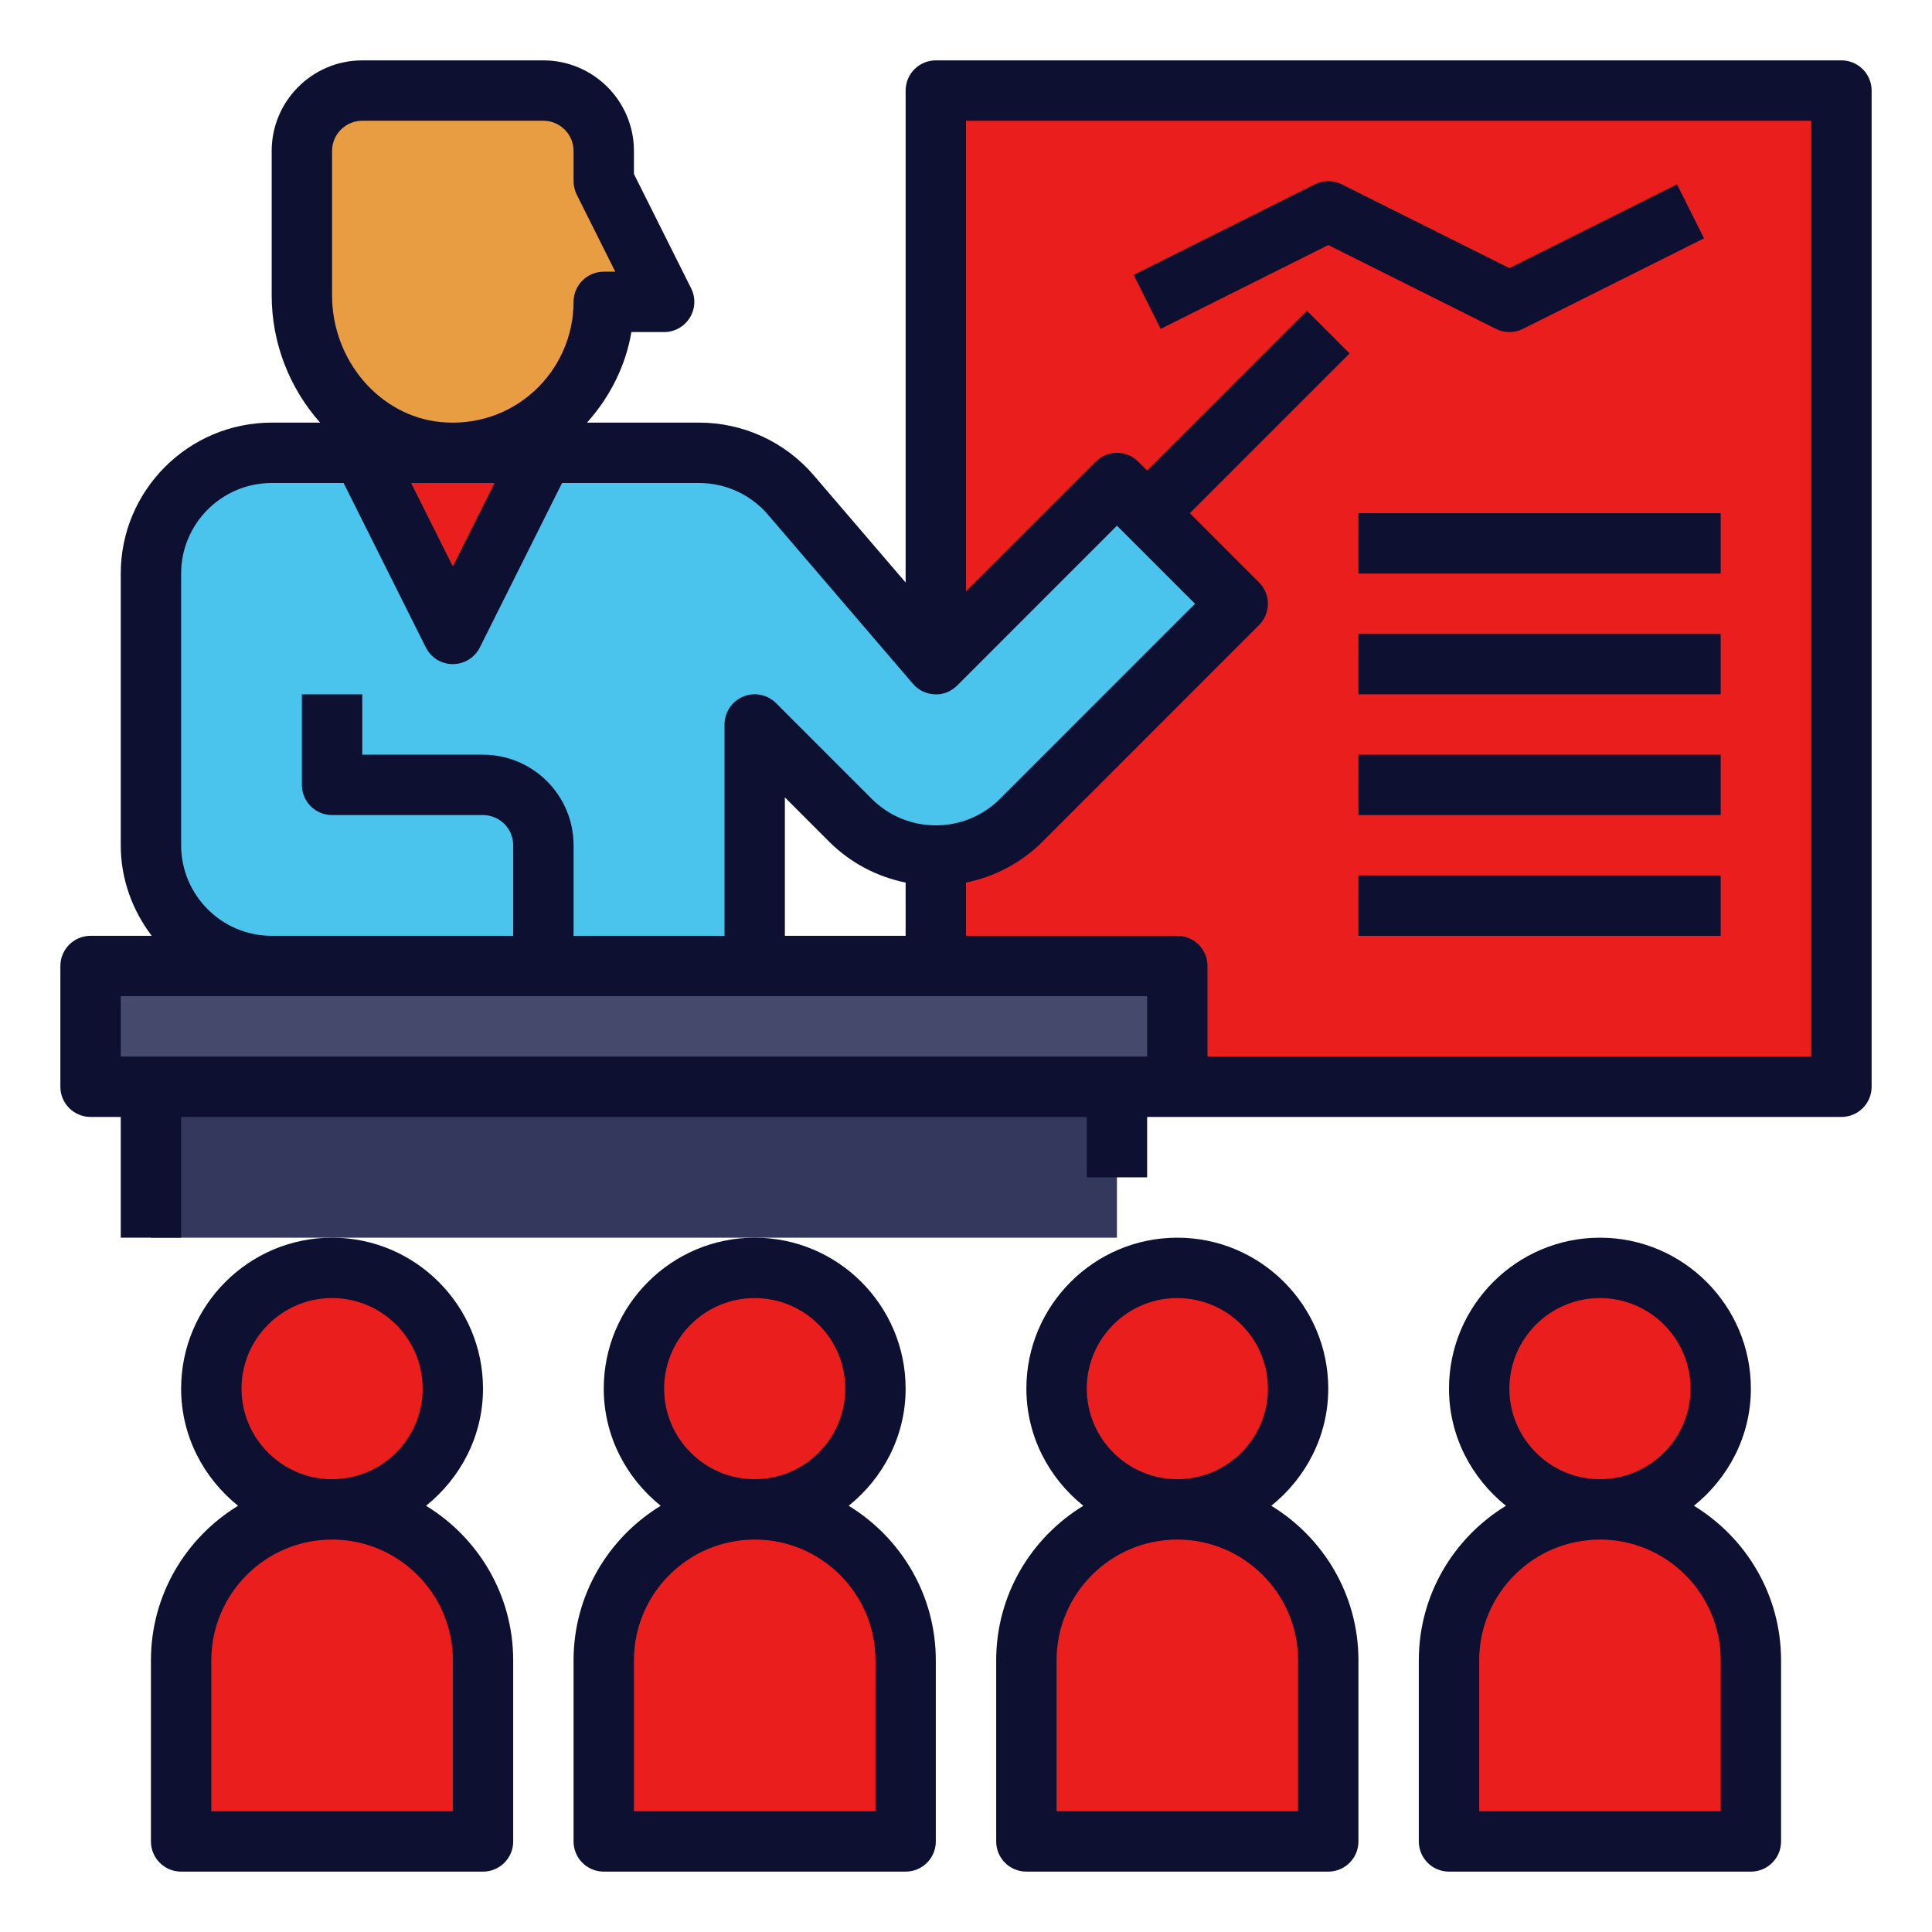
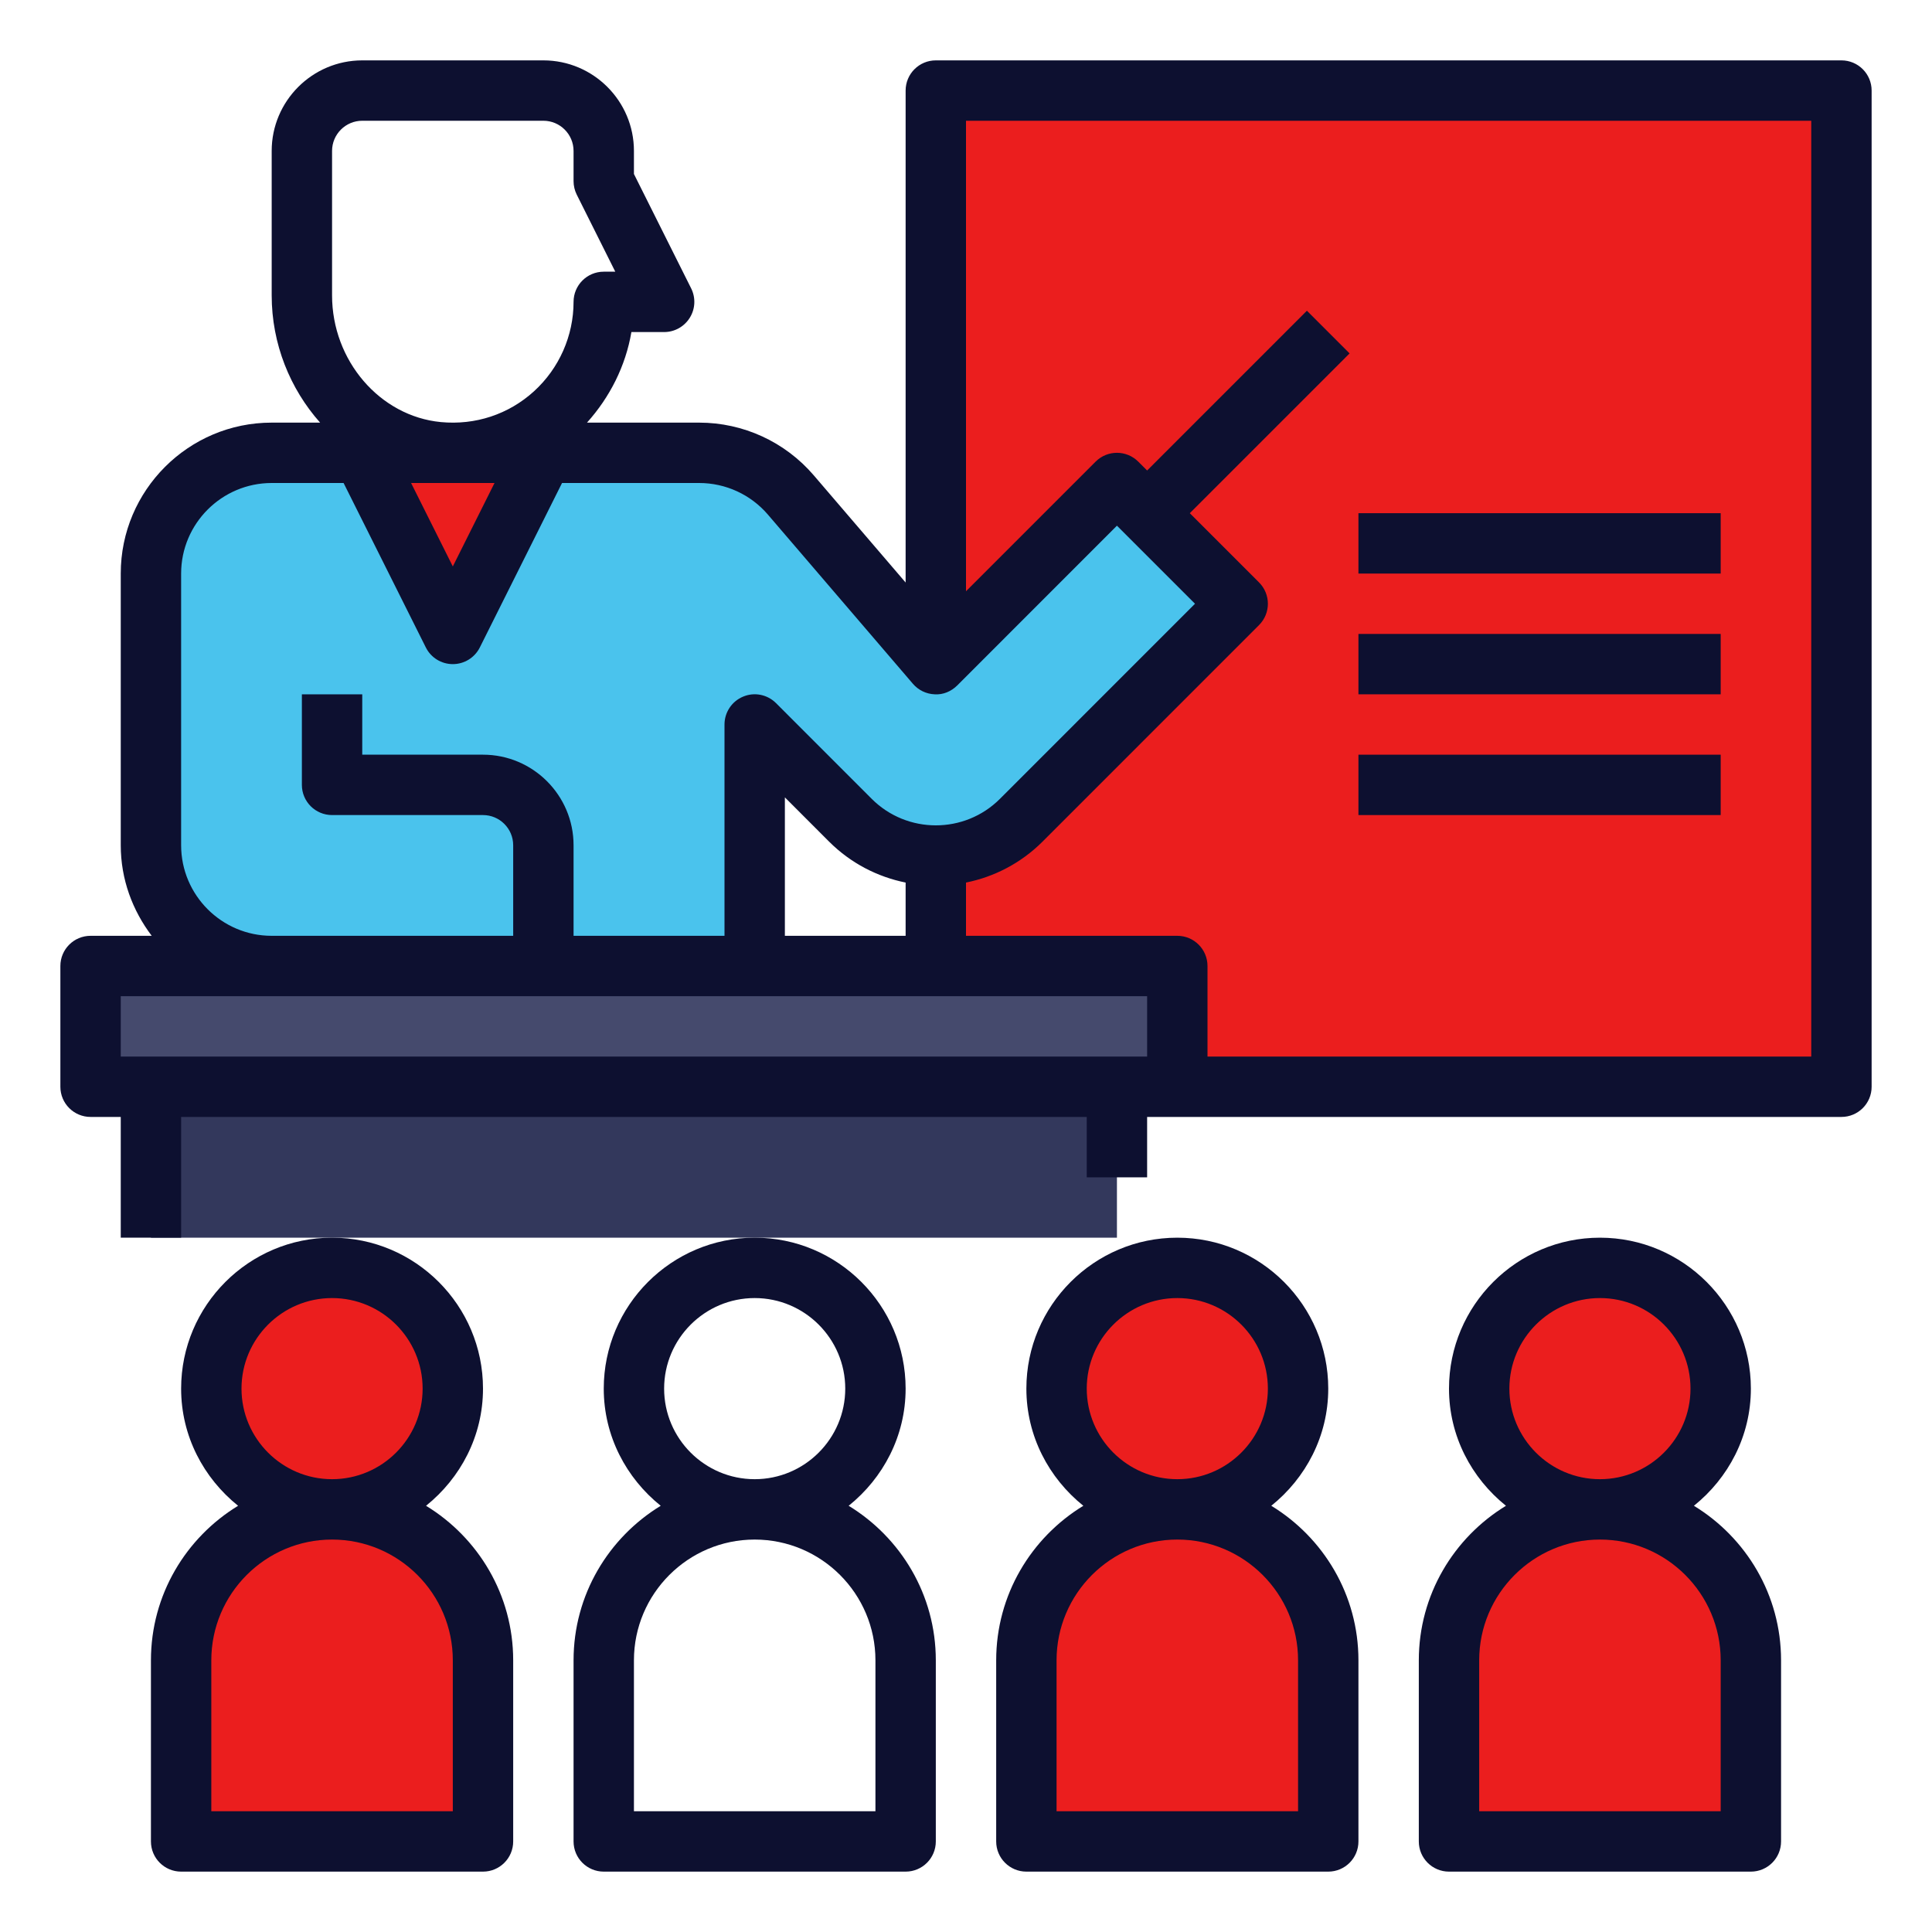
<svg xmlns="http://www.w3.org/2000/svg" version="1.1" width="512" height="512" x="0" y="0" viewBox="0 0 64 64" style="enable-background:new 0 0 512 512" xml:space="preserve" class="">
  <g>
    <path d="m31 3h30v33h-30z" fill="#eb1e1e" data-original="#eae8e5" style="" class="" />
    <path d="m3 32h36v4h-36z" fill="#454a6d" data-original="#454a6d" style="" class="" />
    <path d="m25 32v-8l3.172 3.172c1.562 1.562 4.095 1.562 5.657 0l7.171-7.172-4-4-6 6-4.803-5.603c-.76-.887-1.869-1.397-3.037-1.397h-14.16c-2.209 0-4 1.791-4 4v9c0 2.209 1.791 4 4 4z" fill="#4ac3ed" data-original="#4ac3ed" style="" class="" />
-     <path d="m20 10c0 2.923-2.509 5.261-5.491 4.977-2.6-.248-4.509-2.58-4.509-5.192v-4.785c0-1.105.895-2 2-2h6c1.105 0 2 .895 2 2v1l2 4z" fill="#e89d43" data-original="#e89d43" style="" />
    <path d="m12 15 3 6 3-6z" fill="#eb1e1e" data-original="#eae8e5" style="" class="" />
    <path d="m11 50c-2.761 0-5 2.239-5 5v6h10v-6c0-2.761-2.239-5-5-5z" fill="#eb1e1e" data-original="#76cc7a" style="" class="" />
    <circle cx="11" cy="46" fill="#eb1e1e" r="4" data-original="#76cc7a" style="" class="" />
-     <path d="m25 50c-2.761 0-5 2.239-5 5v6h10v-6c0-2.761-2.239-5-5-5z" fill="#eb1e1e" data-original="#76cc7a" style="" class="" />
-     <circle cx="25" cy="46" fill="#eb1e1e" r="4" data-original="#76cc7a" style="" class="" />
    <path d="m39 50c-2.761 0-5 2.239-5 5v6h10v-6c0-2.761-2.239-5-5-5z" fill="#eb1e1e" data-original="#76cc7a" style="" class="" />
    <circle cx="39" cy="46" fill="#eb1e1e" r="4" data-original="#76cc7a" style="" class="" />
    <path d="m53 50c-2.761 0-5 2.239-5 5v6h10v-6c0-2.761-2.239-5-5-5z" fill="#eb1e1e" data-original="#76cc7a" style="" class="" />
    <circle cx="53" cy="46" fill="#eb1e1e" r="4" data-original="#76cc7a" style="" class="" />
    <path d="m5 36h32v5h-32z" fill="#33385c" data-original="#33385c" style="" />
    <g fill="#0d1030">
      <path d="m61 2h-30c-.552 0-1 .447-1 1v16.297l-3.043-3.551c-.951-1.109-2.335-1.746-3.797-1.746h-3.715c.761-.847 1.281-1.882 1.471-3h1.084c.347 0 .668-.18.851-.475s.199-.663.044-.973l-1.895-3.788v-.764c0-1.654-1.346-3-3-3h-6c-1.654 0-3 1.346-3 3v4.785c0 1.609.61 3.097 1.604 4.215h-1.604c-2.757 0-5 2.243-5 5v9c0 1.13.391 2.162 1.026 3h-2.026c-.552 0-1 .447-1 1v4c0 .553.448 1 1 1h1v4h2v-4h30v2h2v-2h23c.552 0 1-.447 1-1v-33c0-.553-.448-1-1-1zm-50 3c0-.552.449-1 1-1h6c.551 0 1 .448 1 1v1c0 .155.036.309.105.447l1.277 2.553h-.382c-.552 0-1 .447-1 1 0 1.125-.478 2.203-1.31 2.961-.844.768-1.946 1.129-3.086 1.021-2.021-.194-3.604-2.037-3.604-4.197zm5.382 11-1.382 2.764-1.382-2.764zm-10.382 12v-9c0-1.654 1.346-3 3-3h2.382l2.724 5.447c.169.339.515.553.894.553s.725-.214.895-.553l2.723-5.447h4.542c.877 0 1.708.382 2.278 1.047l4.803 5.604c.181.212.442.338.721.349.28.019.548-.096.746-.292l5.292-5.294 2.586 2.586-6.464 6.465c-1.17 1.168-3.073 1.168-4.243 0l-3.171-3.172c-.287-.287-.716-.374-1.09-.217-.374.154-.618.52-.618.924v7h-5v-3c0-1.654-1.346-3-3-3h-4v-2h-2v3c0 .553.448 1 1 1h5c.551 0 1 .448 1 1v3h-8c-1.654 0-3-1.346-3-3zm20 3v-4.586l1.464 1.465c.72.719 1.606 1.169 2.536 1.357v1.764zm12 4h-34v-2h34zm22 0h-20v-3c0-.553-.448-1-1-1h-7v-1.764c.93-.188 1.816-.638 2.536-1.357l7.171-7.172c.391-.391.391-1.023 0-1.414l-2.293-2.293 5.293-5.293-1.414-1.414-5.293 5.293-.293-.293c-.391-.391-1.023-.391-1.414 0l-4.293 4.293v-15.586h28z" fill="#0d1030" data-original="#0d1030" style="" class="" />
-       <path d="m44 8.118 5.553 2.776c.14.071.294.106.447.106s.307-.035.447-.105l6-3-.895-1.789-5.552 2.776-5.553-2.776c-.281-.141-.613-.141-.895 0l-6 3 .895 1.789z" fill="#0d1030" data-original="#0d1030" style="" class="" />
      <path d="m45 17h12v2h-12z" fill="#0d1030" data-original="#0d1030" style="" class="" />
      <path d="m45 21h12v2h-12z" fill="#0d1030" data-original="#0d1030" style="" class="" />
      <path d="m45 25h12v2h-12z" fill="#0d1030" data-original="#0d1030" style="" class="" />
-       <path d="m45 29h12v2h-12z" fill="#0d1030" data-original="#0d1030" style="" class="" />
      <path d="m5 55v6c0 .553.448 1 1 1h10c.552 0 1-.447 1-1v-6c0-2.168-1.159-4.065-2.887-5.119 1.141-.917 1.887-2.307 1.887-3.881 0-2.757-2.243-5-5-5s-5 2.243-5 5c0 1.574.746 2.964 1.887 3.881-1.728 1.054-2.887 2.951-2.887 5.119zm3-9c0-1.654 1.346-3 3-3s3 1.346 3 3-1.346 3-3 3-3-1.346-3-3zm-1 9c0-2.206 1.794-4 4-4s4 1.794 4 4v5h-8z" fill="#0d1030" data-original="#0d1030" style="" class="" />
      <path d="m19 55v6c0 .553.448 1 1 1h10c.552 0 1-.447 1-1v-6c0-2.168-1.159-4.065-2.887-5.119 1.141-.917 1.887-2.307 1.887-3.881 0-2.757-2.243-5-5-5s-5 2.243-5 5c0 1.574.746 2.964 1.887 3.881-1.728 1.054-2.887 2.951-2.887 5.119zm3-9c0-1.654 1.346-3 3-3s3 1.346 3 3-1.346 3-3 3-3-1.346-3-3zm-1 9c0-2.206 1.794-4 4-4s4 1.794 4 4v5h-8z" fill="#0d1030" data-original="#0d1030" style="" class="" />
      <path d="m33 55v6c0 .553.448 1 1 1h10c.552 0 1-.447 1-1v-6c0-2.168-1.159-4.065-2.887-5.119 1.141-.917 1.887-2.307 1.887-3.881 0-2.757-2.243-5-5-5s-5 2.243-5 5c0 1.574.746 2.964 1.887 3.881-1.728 1.054-2.887 2.951-2.887 5.119zm3-9c0-1.654 1.346-3 3-3s3 1.346 3 3-1.346 3-3 3-3-1.346-3-3zm-1 9c0-2.206 1.794-4 4-4s4 1.794 4 4v5h-8z" fill="#0d1030" data-original="#0d1030" style="" class="" />
      <path d="m47 55v6c0 .553.448 1 1 1h10c.552 0 1-.447 1-1v-6c0-2.168-1.159-4.065-2.887-5.119 1.141-.917 1.887-2.307 1.887-3.881 0-2.757-2.243-5-5-5s-5 2.243-5 5c0 1.574.746 2.964 1.887 3.881-1.728 1.054-2.887 2.951-2.887 5.119zm3-9c0-1.654 1.346-3 3-3s3 1.346 3 3-1.346 3-3 3-3-1.346-3-3zm-1 9c0-2.206 1.794-4 4-4s4 1.794 4 4v5h-8z" fill="#0d1030" data-original="#0d1030" style="" class="" />
    </g>
  </g>
</svg>